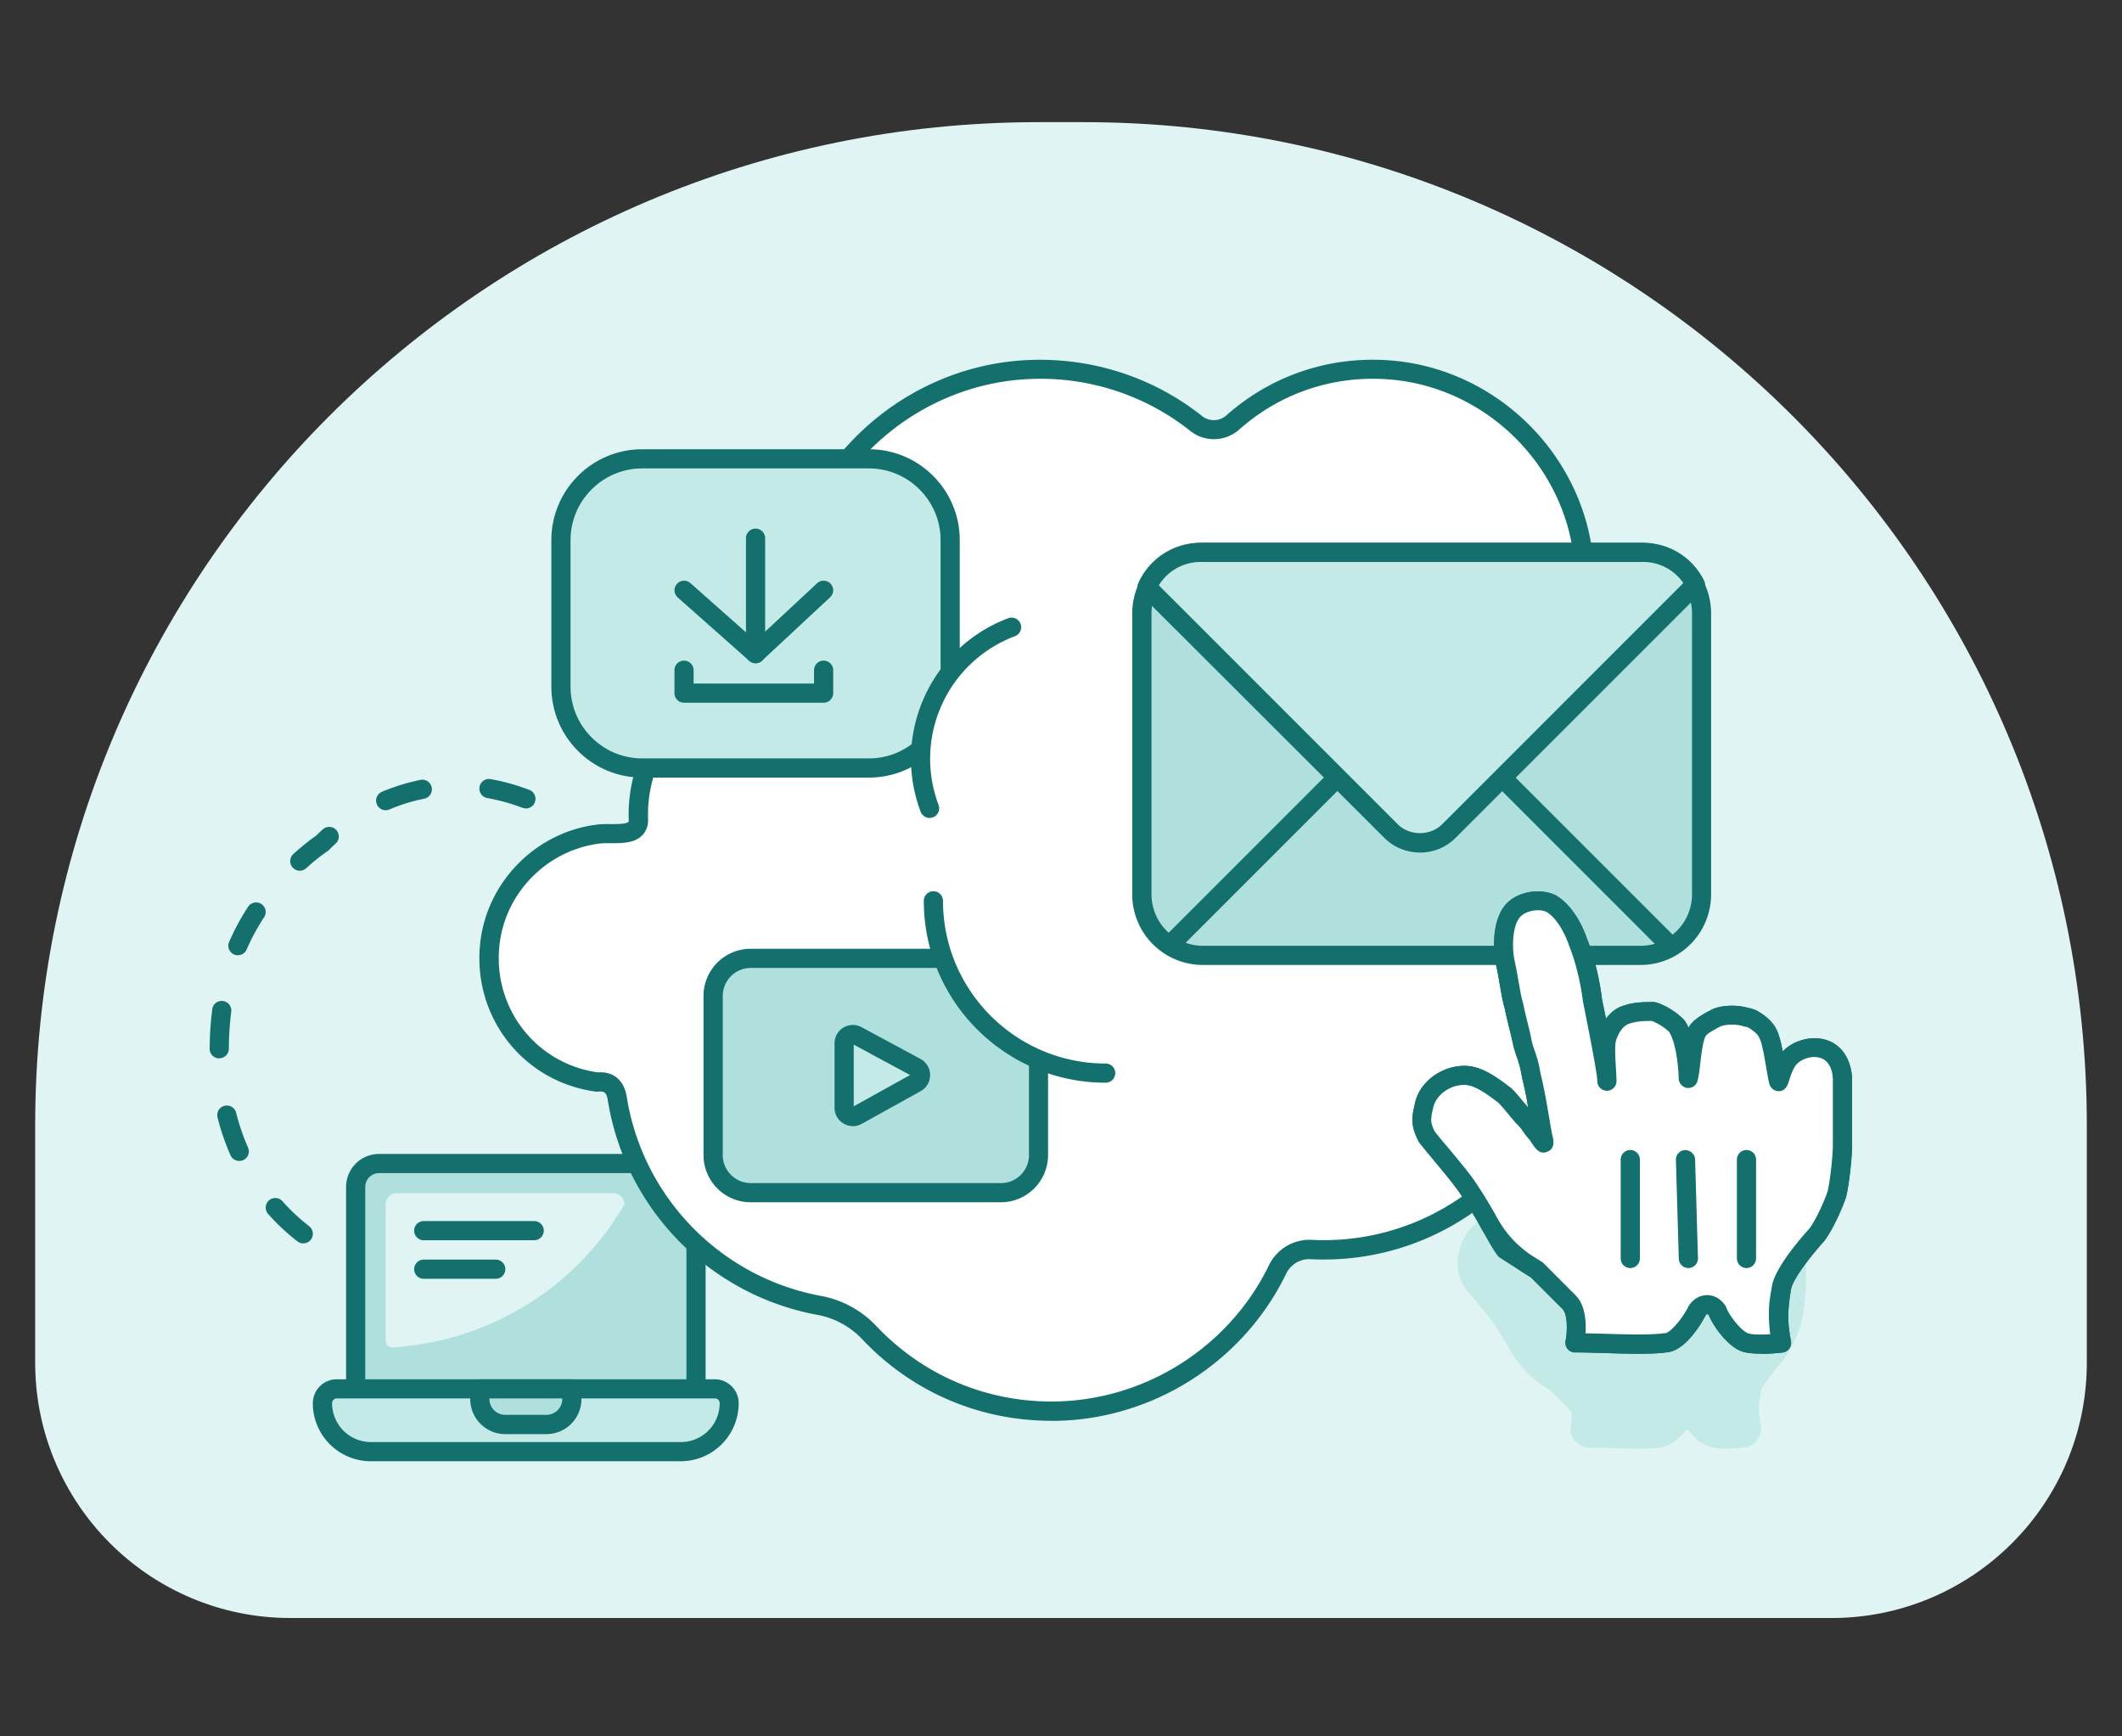
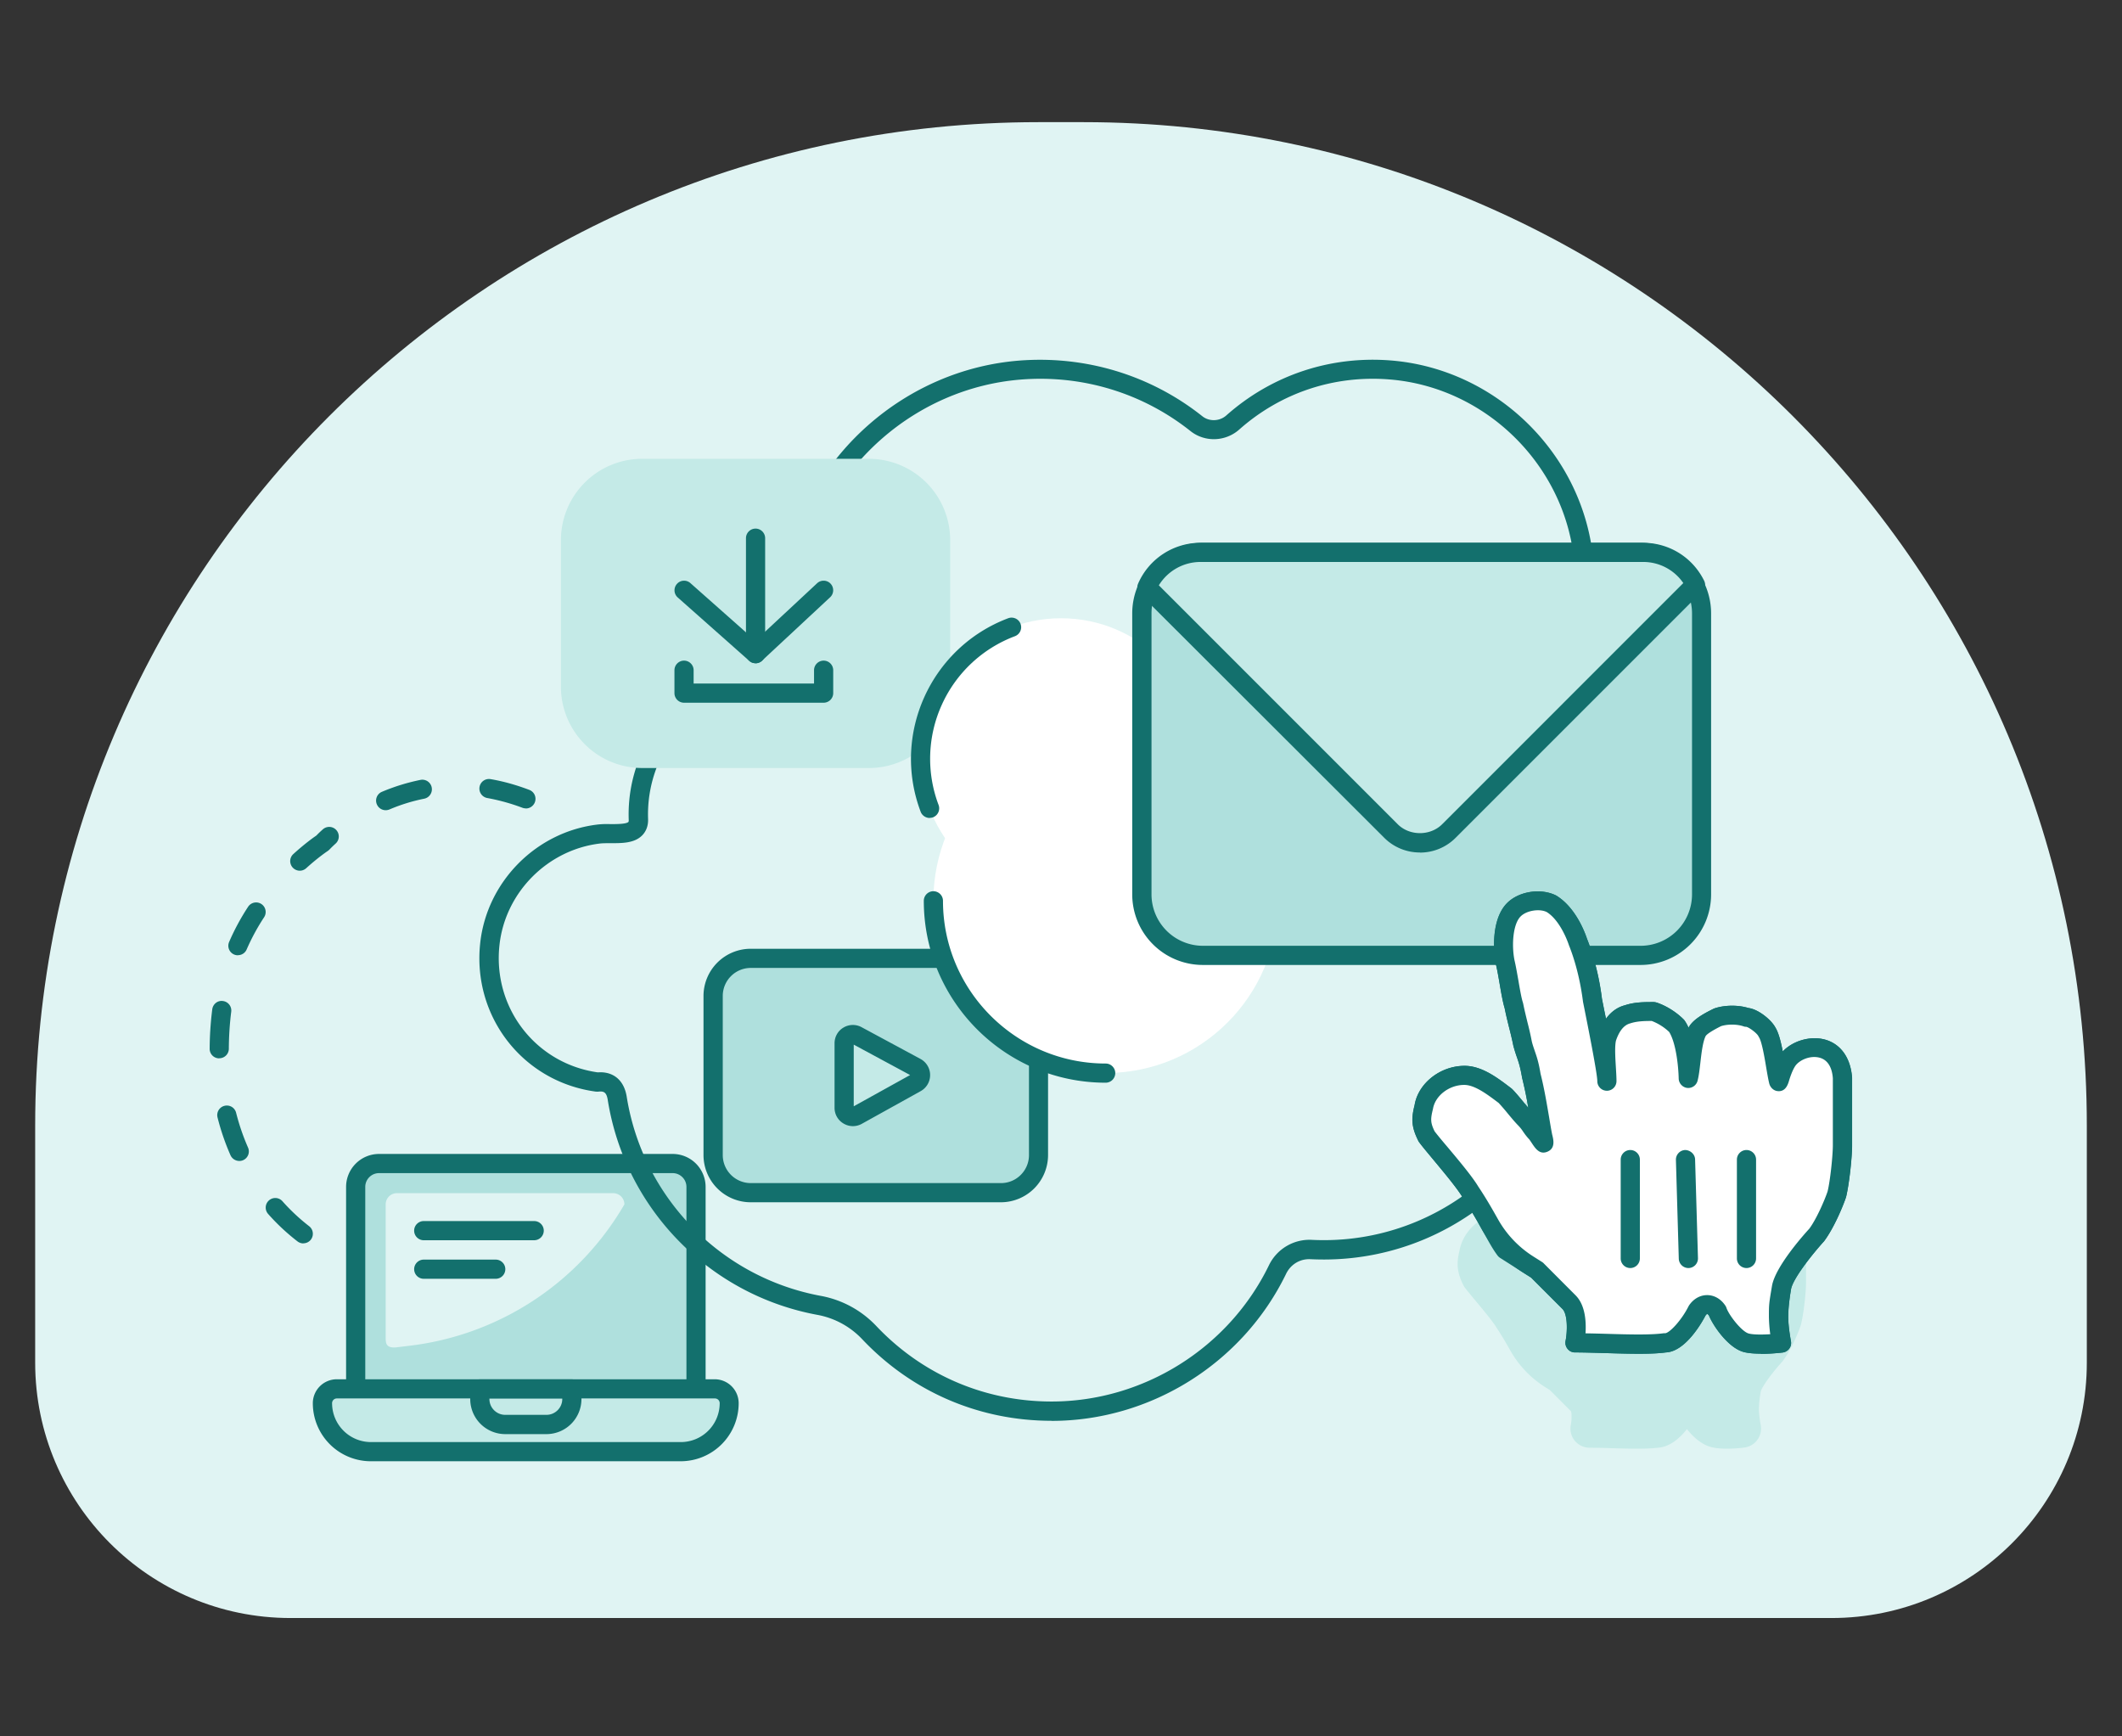
<svg xmlns="http://www.w3.org/2000/svg" width="220" height="180" fill="none">
  <rect width="100%" height="100%" fill="#333333" stroke="none" />
  <path fill="#E0F4F3" d="M107.654 12.663h4.692c57.401 0 104.007 46.606 104.007 104.007v24.591c0 14.611-11.858 26.469-26.469 26.469H30.116c-14.611 0-26.469-11.858-26.469-26.469V116.67c0-57.4 46.607-104.007 104.007-104.007" />
  <path fill="#AFE0DD" d="M39.3 120.616h30.435a2.43 2.43 0 0 1 2.425 2.425v21.023H36.875v-21.023a2.43 2.43 0 0 1 2.425-2.425" />
  <path fill="#13706D" d="M72.16 145.068H36.875a.997.997 0 0 1-.994-.994v-21.032a3.42 3.42 0 0 1 3.42-3.42h30.434a3.42 3.42 0 0 1 3.42 3.42v21.032a.997.997 0 0 1-.995.994m-34.29-1.988h33.297v-20.038c0-.796-.646-1.432-1.431-1.432H39.3c-.795 0-1.431.646-1.431 1.432z" />
  <path fill="#C4EAE7" d="M34.927 143.974h39.181c.825 0 1.491.666 1.491 1.491a5.02 5.02 0 0 1-5.02 5.02H38.456a5.02 5.02 0 0 1-5.02-5.02c0-.825.666-1.491 1.491-1.491" />
  <path fill="#13706D" d="M70.58 151.479H38.445a6.02 6.02 0 0 1-6.013-6.014 2.486 2.486 0 0 1 2.484-2.485h39.182a2.486 2.486 0 0 1 2.485 2.485 6.02 6.02 0 0 1-6.013 6.014zm-35.653-6.511a.49.49 0 0 0-.498.497 4.034 4.034 0 0 0 4.026 4.026H70.59a4.034 4.034 0 0 0 4.025-4.026.49.49 0 0 0-.497-.497z" />
-   <path fill="#AFE0DD" d="M49.747 143.974h9.542v1.054a2.64 2.64 0 0 1-2.634 2.634H52.38a2.64 2.64 0 0 1-2.634-2.634z" />
  <path fill="#13706D" d="M56.654 148.666H52.38a3.635 3.635 0 0 1-3.628-3.628v-1.054c0-.546.448-.994.994-.994h9.542c.547 0 .994.448.994.994v1.054a3.635 3.635 0 0 1-3.628 3.628m-5.914-3.698v.06c0 .904.736 1.64 1.64 1.64h4.274c.905 0 1.64-.736 1.64-1.64v-.06z" />
  <path fill="#E0F4F3" d="M39.986 138.915v-14.064c0-.637.517-1.163 1.163-1.163h22.423c.636 0 1.163.516 1.163 1.163a29.84 29.84 0 0 1-22.234 14.65l-1.173.14c-.885.139-1.332-.05-1.332-.736z" />
  <path fill="#13706D" d="M55.382 128.568h-11.45a.997.997 0 0 1-.995-.994c0-.547.448-.994.995-.994h11.45c.547 0 .994.447.994.994a.997.997 0 0 1-.994.994m-3.986 3.996h-7.465a.997.997 0 0 1-.993-.994c0-.547.447-.994.993-.994h7.465c.547 0 .994.447.994.994a.997.997 0 0 1-.994.994" />
-   <path fill="#fff" d="M158.346 75.242c4.115-4.373 6.451-10.426 5.854-17.026-.944-10.546-9.572-19.054-20.127-19.87-6.262-.486-11.997 1.67-16.271 5.447-1.064.945-2.664 1.004-3.778.12-4.959-3.936-11.38-6.113-18.328-5.546-11.252.904-20.774 9.213-23.229 20.236a25.9 25.9 0 0 0-.328 9.652c.05.358-.139 1.023-.298 1.023-8.647 0-15.973 7.018-15.665 15.665.07 1.938-2.634 1.342-4.065 1.511-5.914.686-10.685 5.497-11.331 11.41-.795 7.217 4.344 13.399 11.142 14.314 1.7-.199 1.988 1.153 2.068 1.669 1.72 10.874 10.188 19.512 20.972 21.49a9.37 9.37 0 0 1 5.149 2.813 25.94 25.94 0 0 0 18.915 8.15c10.307 0 19.213-5.994 23.427-14.681a3.69 3.69 0 0 1 3.509-2.077q.641.03 1.282.03c14.373 0 26.022-11.649 26.022-26.022a25.93 25.93 0 0 0-5.576-16.092c-2.883-3.658-2.535-8.807.666-12.206z" />
  <path fill="#13706D" d="M109.016 147.284c-7.504 0-14.472-3.002-19.63-8.459a8.5 8.5 0 0 0-4.603-2.514c-11.241-2.058-19.988-11.023-21.777-22.305-.13-.795-.418-.904-.974-.844-.08.01-.17 0-.249 0-7.564-1.014-12.832-7.783-11.997-15.407.696-6.38 5.835-11.55 12.206-12.285a9 9 0 0 1 1.272-.04c.577 0 1.66.01 1.889-.228.02-.02.04-.1.03-.219-.15-4.284 1.44-8.38 4.482-11.53a17.03 17.03 0 0 1 11.48-5.149c-.497-3.29-.377-6.63.358-9.91 2.545-11.43 12.464-20.067 24.124-21.011 6.878-.547 13.647 1.49 19.024 5.764.725.577 1.799.537 2.495-.089 4.691-4.155 10.724-6.182 17.006-5.695 11.013.854 20.058 9.78 21.042 20.773.587 6.55-1.64 13.04-6.123 17.802-2.902 3.091-3.16 7.673-.606 10.904 3.787 4.8 5.785 10.575 5.785 16.708 0 14.899-12.116 27.016-27.016 27.016a29 29 0 0 1-1.332-.03c-1.103-.07-2.087.527-2.564 1.511-4.493 9.263-14.035 15.247-24.322 15.247zm-46.776-36.13c1.462 0 2.475.914 2.734 2.524 1.66 10.457 9.76 18.756 20.167 20.665a10.53 10.53 0 0 1 5.695 3.101c4.781 5.059 11.242 7.842 18.19 7.842 9.522 0 18.368-5.546 22.533-14.124a4.67 4.67 0 0 1 4.453-2.634c.407.02.825.03 1.232.03 13.796 0 25.028-11.232 25.028-25.028 0-5.675-1.859-11.023-5.357-15.476-3.161-4.015-2.863-9.69.715-13.498 4.145-4.413 6.133-10.188 5.586-16.26-.904-10.04-9.164-18.19-19.213-18.965-5.735-.448-11.242 1.401-15.525 5.198-1.442 1.272-3.569 1.332-5.05.16-4.979-3.957-11.231-5.855-17.623-5.339-10.794.875-19.978 8.877-22.344 19.462a25 25 0 0 0-.318 9.284c.08.516-.08 1.352-.447 1.779-.189.219-.547.397-.835.397a15 15 0 0 0-10.745 4.553c-2.663 2.763-4.055 6.341-3.926 10.078.03.845-.308 1.382-.596 1.68-.815.845-2.137.825-3.32.825-.388 0-.755 0-1.034.03-5.456.636-9.86 5.06-10.456 10.526-.716 6.5 3.747 12.285 10.178 13.2.1 0 .199-.01.298-.01z" />
  <path fill="#AFE0DD" d="M103.768 99.346H77.836a3.896 3.896 0 0 0-3.897 3.896v16.49a3.897 3.897 0 0 0 3.897 3.896h25.932a3.896 3.896 0 0 0 3.896-3.896v-16.49a3.896 3.896 0 0 0-3.896-3.896" />
  <path fill="#13706D" d="M103.768 124.632H77.826a4.9 4.9 0 0 1-4.89-4.891v-16.499a4.9 4.9 0 0 1 4.89-4.89h25.942a4.9 4.9 0 0 1 4.89 4.89v16.499a4.9 4.9 0 0 1-4.89 4.891m-25.932-24.293a2.906 2.906 0 0 0-2.903 2.903v16.499a2.906 2.906 0 0 0 2.903 2.903h25.942c1.6 0 2.902-1.302 2.902-2.903v-16.499c0-1.6-1.302-2.903-2.902-2.903z" />
  <path fill="#C4EAE7" d="M90.082 47.56H66.585a8.43 8.43 0 0 0-8.43 8.43v15.197a8.43 8.43 0 0 0 8.43 8.429h23.497a8.43 8.43 0 0 0 8.428-8.43V55.99a8.43 8.43 0 0 0-8.428-8.428" />
-   <path fill="#13706D" d="M90.081 80.61H66.584c-5.198 0-9.422-4.225-9.422-9.423V55.989c0-5.198 4.224-9.422 9.422-9.422h23.497c5.199 0 9.423 4.224 9.423 9.422v15.198c0 5.198-4.224 9.423-9.423 9.423M66.584 48.555c-4.095 0-7.434 3.34-7.434 7.434v15.198c0 4.095 3.34 7.435 7.434 7.435h23.497c4.096 0 7.435-3.34 7.435-7.435V55.989c0-4.095-3.34-7.434-7.435-7.434z" />
  <path fill="#13706D" d="M78.333 68.334a.997.997 0 0 1-.994-.994V55.79c0-.546.447-.993.994-.993s.994.447.994.994v11.55a.997.997 0 0 1-.994.993" />
  <path fill="#13706D" d="M78.333 68.752a.97.97 0 0 1-.656-.249l-7.415-6.57a.99.99 0 0 1-.08-1.401.983.983 0 0 1 1.402-.08l7.415 6.57a.99.99 0 0 1 .08 1.402 1 1 0 0 1-.746.338z" />
  <path fill="#13706D" d="M78.333 68.752a.98.98 0 0 1-.725-.318.99.99 0 0 1 .05-1.402l7.056-6.57a.99.99 0 1 1 1.352 1.451l-7.057 6.57a1 1 0 0 1-.676.269" />
-   <path fill="#C4EAE7" d="M70.918 69.467v2.386H85.39v-2.386" />
  <path fill="#13706D" d="M85.39 72.847H70.918a.997.997 0 0 1-.994-.994v-2.376c0-.546.447-.994.994-.994s.994.448.994.994v1.382h12.484v-1.382c0-.546.447-.994.994-.994s.994.448.994.994v2.376a.997.997 0 0 1-.994.994" />
  <path fill="#C4EAE7" d="M87.517 108.152v6.679a.91.91 0 0 0 1.352.796l6.103-3.39a.913.913 0 0 0-.01-1.6l-6.103-3.29a.91.91 0 0 0-1.342.805" />
  <path fill="#13706D" d="M88.421 116.74c-.328 0-.666-.09-.964-.269a1.88 1.88 0 0 1-.934-1.64v-6.679c0-.676.348-1.292.924-1.63a1.89 1.89 0 0 1 1.879-.04l6.103 3.29a1.902 1.902 0 0 1 .02 3.34l-6.103 3.389a1.9 1.9 0 0 1-.925.239m.09-8.449v6.391l5.844-3.24z" />
  <path fill="#fff" d="M114.632 111.233c9.864 0 17.861-7.997 17.861-17.861s-7.997-17.862-17.861-17.862S96.77 83.508 96.77 93.372s7.997 17.861 17.862 17.861" />
  <path fill="#fff" d="M110.01 93.233c8.047 0 14.571-6.524 14.571-14.572S118.057 64.09 110.01 64.09s-14.571 6.524-14.571 14.571 6.523 14.572 14.571 14.572" />
  <path fill="#fff" d="M96.383 83.8c-2.843-7.534.964-15.933 8.498-18.776z" />
  <path fill="#13706D" d="M96.383 84.794c-.398 0-.785-.248-.934-.646-3.032-8.031 1.043-17.026 9.074-20.058a.997.997 0 0 1 1.283.576.997.997 0 0 1-.577 1.283 13.55 13.55 0 0 0-7.584 7.106 13.54 13.54 0 0 0-.338 10.387.996.996 0 0 1-.576 1.283c-.12.04-.239.06-.348.06z" />
  <path fill="#AFE0DD" d="M170.085 57.262h-45.374a6.32 6.32 0 0 0-6.322 6.321v29.133a6.32 6.32 0 0 0 6.322 6.321h45.374a6.32 6.32 0 0 0 6.321-6.321V63.583a6.32 6.32 0 0 0-6.321-6.321" />
  <path fill="#13706D" d="M170.085 100.031h-45.384a7.32 7.32 0 0 1-7.316-7.315V63.583a7.32 7.32 0 0 1 7.316-7.315h45.384a7.32 7.32 0 0 1 7.315 7.315v29.133a7.32 7.32 0 0 1-7.315 7.315m-45.374-41.776a5.335 5.335 0 0 0-5.328 5.328v29.133a5.335 5.335 0 0 0 5.328 5.328h45.384a5.334 5.334 0 0 0 5.327-5.328V63.583a5.334 5.334 0 0 0-5.327-5.328z" />
-   <path fill="#13706D" d="M121.56 98.69c-.259 0-.507-.1-.706-.289a.99.99 0 0 1 0-1.401l16.808-16.808a.99.99 0 0 1 1.401 0 .99.99 0 0 1 0 1.402L122.256 98.4a.98.98 0 0 1-.706.289zm51.268 0c-.258 0-.507-.1-.706-.289l-17.086-17.086a.991.991 0 1 1 1.402-1.401L173.524 97a.99.99 0 0 1-.706 1.69z" />
  <path fill="#C4EAE7" d="M175.77 60.631c-.994-1.998-3.041-3.38-5.427-3.38h-45.89a6.07 6.07 0 0 0-5.547 3.619l.348.308 24.948 24.948a4.254 4.254 0 0 0 6.014 0l25.187-25.187.377-.318z" />
  <path fill="#13706D" d="M147.204 88.372a5.2 5.2 0 0 1-3.708-1.54L118.25 61.625a.98.98 0 0 1-.248-1.143 7.04 7.04 0 0 1 6.46-4.214h45.891c2.694 0 5.119 1.5 6.322 3.926a.99.99 0 0 1-.249 1.202l-.377.318-25.128 25.128a5.2 5.2 0 0 1-3.707 1.54zm-27.065-27.701 24.769 24.77c1.232 1.232 3.379 1.232 4.612 0l24.998-24.999a5.03 5.03 0 0 0-4.165-2.187h-45.891a5.07 5.07 0 0 0-4.314 2.416z" />
  <path fill="#C4EAE7" d="M187.25 127.703c-.149-2.077-1.282-3.598-3.042-4.055-.894-.239-1.868-.159-2.733.169a3 3 0 0 0-.278-.547c-.477-.815-1.66-1.829-2.843-2.038-1.034-.288-2.266-.268-3.27.07-.089.03-.179.07-.258.109a10 10 0 0 0-1.203.686 6.7 6.7 0 0 0-2.167-1.232c-.199-.07-.417-.1-.626-.1-.726 0-1.61 0-2.565.299-.059.019-.129.039-.198.059-.229-1.54-.636-3.091-1.153-4.393-.249-.726-1.104-2.863-2.843-3.906-.04-.03-.089-.05-.129-.07-1.63-.815-3.906-.457-5.189.815-1.918 1.918-1.292 5.407-1.192 5.884.089.358.178.875.268 1.392.129.775.248 1.451.398 1.948.109.547.218.984.328 1.431.099.418.208.835.328 1.442.089.337.168.606.258.854-.795-.487-1.73-.874-2.773-.874-2.475 0-4.632 1.719-5.059 4.015-.289 1.203-.309 2.127.387 3.529.05.109.119.208.189.308.249.328.666.835 1.143 1.401.726.875 1.72 2.058 2.127 2.734.587.884 1.034 1.67 1.412 2.336a10.7 10.7 0 0 0 3.568 3.786l.537.338 2.206 2.207c.08.258.07.924-.02 1.401-.119.587.03 1.193.408 1.65a2 2 0 0 0 1.54.726c.716 0 1.521.02 2.346.05 1.809.049 3.519.099 4.722-.05 1.272-.079 2.305-1.024 3.021-1.928.656.835 1.551 1.62 2.545 1.868.477.12 1.053.159 1.61.159a14 14 0 0 0 1.789-.119 1.97 1.97 0 0 0 1.362-.805 2 2 0 0 0 .338-1.551c-.05-.258-.179-1.053-.179-1.61q0-.725.189-1.858c.129-.478 1.162-1.909 2.176-3.022.04-.05.09-.099.12-.149.825-1.093 1.57-2.833 1.848-3.678a1 1 0 0 0 .04-.149c.268-1.083.507-3.25.507-4.264v-5.248z" />
  <path fill="#fff" d="M156.059 129.552c-.904-1.203-1.809-3.32-3.618-6.024-.904-1.51-3.618-4.522-4.522-5.725-.607-1.202-.607-1.809-.298-3.011.298-1.809 2.107-3.32 4.224-3.32 1.511 0 3.012 1.202 4.224 2.107.607.606 1.511 1.809 2.107 2.415.607.607.607.905 1.203 1.511.606.905.905 1.511.606.298-.298-1.511-.606-3.916-1.202-6.331-.298-1.809-.607-2.107-.905-3.32-.298-1.511-.606-2.415-.904-3.916-.298-.905-.607-3.32-.905-4.523-.298-1.51-.298-4.224.905-5.427.904-.904 2.713-1.202 3.916-.606 1.511.904 2.415 3.012 2.713 3.916.607 1.51 1.203 3.618 1.511 6.023.606 3.012 1.511 7.535 1.511 8.439 0-1.203-.298-3.32 0-4.522.298-.905.904-2.108 2.107-2.416.905-.298 1.809-.298 2.714-.298.904.298 1.809.905 2.415 1.511 1.203 1.809 1.203 5.725 1.203 5.427.298-1.203.298-3.618.904-4.821.298-.606 1.511-1.202 2.107-1.511.905-.298 2.108-.298 3.012 0 .606 0 1.809.905 2.107 1.511.607.905.905 3.916 1.203 5.119 0 .298.298-1.203.904-2.107 1.203-1.809 5.427-2.415 5.726 1.809v6.928c0 1.203-.299 3.916-.607 5.119-.298.904-1.202 3.011-2.107 4.224 0 0-3.32 3.618-3.618 5.427q-.298 1.809-.298 3.012c0 1.202.298 2.713.298 2.713s-2.415.298-3.618 0-2.713-2.415-3.012-3.32c-.606-.904-1.51-.904-2.107 0-.606 1.203-2.107 3.32-3.32 3.32-2.107.298-6.331 0-9.343 0 0 0 .607-3.012-.606-4.224l-3.32-3.32-3.32-2.107z" />
  <path fill="#13706D" d="M182.568 140.326c-.616 0-1.242-.039-1.739-.159-1.64-.407-3.221-2.733-3.658-3.807a.6.6 0 0 0-.179-.159s-.089.05-.189.199c-.268.527-2.017 3.718-4.095 3.797-1.501.209-3.886.139-6.192.07-1.123-.03-2.236-.07-3.23-.07a.96.96 0 0 1-.766-.368 1 1 0 0 1-.209-.825c.199-1.004.229-2.763-.328-3.319l-3.24-3.241-3.22-2.047a1 1 0 0 1-.259-.239c-.467-.616-.894-1.391-1.431-2.365-.567-1.024-1.272-2.297-2.216-3.708-.577-.954-1.919-2.554-2.992-3.847-.617-.745-1.173-1.401-1.491-1.838a.6.6 0 0 1-.09-.149c-.745-1.491-.715-2.346-.377-3.698.367-2.246 2.653-4.065 5.178-4.065 1.749 0 3.34 1.193 4.602 2.147l.209.159s.069.059.109.089c.328.328.736.815 1.113 1.272.199.239.388.468.577.686a41 41 0 0 0-.646-3.121c-.189-1.123-.358-1.61-.537-2.127a17 17 0 0 1-.368-1.183c-.159-.785-.308-1.371-.457-1.958-.149-.606-.298-1.202-.447-1.948-.179-.576-.348-1.521-.517-2.515-.129-.745-.258-1.51-.388-2.007-.308-1.531-.447-4.761 1.163-6.372 1.223-1.222 3.489-1.57 5.069-.785 1.988 1.193 2.962 3.737 3.211 4.493.407 1.014 1.183 3.25 1.55 6.222.14.706.279 1.401.418 2.067.646-.884 1.382-1.252 1.978-1.401.984-.328 1.988-.328 2.952-.328.109 0 .209.02.318.05.994.328 2.038.984 2.803 1.749q.075.075.119.149.224.328.388.716c.417-.825 1.531-1.441 2.554-1.948.04-.02.09-.04.14-.06 1.063-.358 2.435-.368 3.518-.04 1.034.129 2.356 1.223 2.773 1.988.338.537.567 1.402.785 2.515 1.034-1.094 2.823-1.63 4.324-1.243 1.67.438 2.714 1.889 2.863 3.976v6.998c0 1.252-.298 4.025-.626 5.367-.318.954-1.253 3.201-2.277 4.572-1.351 1.491-3.26 3.946-3.429 4.99q-.288 1.73-.288 2.852c0 1.094.278 2.505.278 2.515.05.269 0 .547-.169.775a1 1 0 0 1-.685.408c-.169.02-1.183.139-2.247.139zm-18.159-2.107c.695.01 1.421.03 2.157.05 2.256.069 4.592.129 5.914-.06h.139c.457 0 1.709-1.342 2.425-2.763.02-.04.04-.07.06-.109.964-1.442 2.803-1.442 3.767 0a1 1 0 0 1 .119.238c.258.775 1.6 2.485 2.316 2.664.497.129 1.411.119 2.226.07a15 15 0 0 1-.139-1.819c0-1.293.01-1.362.318-3.181.338-1.998 3.28-5.298 3.867-5.934.765-1.024 1.62-3.032 1.898-3.866.269-1.084.547-3.708.547-4.811v-6.928c-.09-1.163-.557-1.908-1.382-2.127-.974-.259-2.107.248-2.524.875-.308.467-.557 1.232-.666 1.61-.1.298-.348 1.103-1.203.974-.407-.06-.735-.408-.825-.805-.099-.398-.199-.984-.308-1.62-.169-1.024-.457-2.724-.755-3.161-.02-.03-.04-.07-.06-.109-.149-.299-.944-.905-1.262-.965a.7.7 0 0 1-.279-.049c-.676-.229-1.62-.239-2.326-.02-1.163.586-1.51.884-1.6 1.034-.298.596-.437 1.799-.547 2.763-.079.676-.149 1.312-.278 1.819a1 1 0 0 1-.964.795h-.01c-.537 0-.984-.447-.994-.984-.03-1.253-.268-3.648-.984-4.821a5.5 5.5 0 0 0-1.809-1.143c-.785 0-1.531.02-2.226.249-.815.208-1.243 1.083-1.481 1.779-.149.606-.07 1.839-.01 2.823.03.516.059.994.059 1.391a.997.997 0 0 1-.994.994.997.997 0 0 1-.994-.994c0-.805-.964-5.636-1.481-8.22-.357-2.843-1.063-4.89-1.461-5.874-.407-1.213-1.242-2.793-2.306-3.44-.735-.367-2.087-.168-2.703.458-.795.795-.944 2.962-.636 4.532.129.527.268 1.332.407 2.108.149.874.318 1.858.467 2.286l.03.119c.149.735.298 1.322.438 1.908.159.617.308 1.233.457 2.008.089.368.199.666.298.964.199.577.407 1.163.606 2.376.398 1.57.666 3.22.895 4.552.109.656.209 1.253.308 1.749.139.537.358 1.422-.477 1.78-.825.357-1.272-.338-1.67-.945l-.209-.308c-.318-.338-.497-.596-.656-.825a4 4 0 0 0-.477-.606c-.328-.328-.735-.815-1.113-1.272a23 23 0 0 0-.944-1.094l-.159-.119c-1.034-.775-2.326-1.749-3.41-1.749-1.56 0-3.011 1.113-3.24 2.485-.258 1.043-.278 1.411.169 2.325.318.418.815 1.014 1.382 1.68 1.182 1.412 2.524 3.012 3.15 4.056.955 1.441 1.69 2.743 2.277 3.796.457.835.835 1.501 1.182 1.998l3.161 2.008c.06.04.12.08.169.139l3.31 3.32c1.014 1.014 1.103 2.763 1.024 3.936z" />
  <path fill="#fff" d="M158.396 131.043a11.7 11.7 0 0 1-3.937-4.165 47 47 0 0 0-2.017-3.35c-.905-1.51-3.618-4.522-4.523-5.725-.606-1.202-.606-1.809-.298-3.011.298-1.809 2.107-3.32 4.224-3.32 1.511 0 3.012 1.202 4.225 2.107.606.606 1.51 1.809 2.107 2.415.606.607.606.905 1.203 1.511.606.905.904 1.511.606.298-.298-1.511-.606-3.916-1.203-6.331-.298-1.809-.606-2.107-.904-3.32-.299-1.511-.607-2.415-.905-3.916-.298-.905-.606-3.32-.904-4.523-.298-1.51-.299-4.224.904-5.427.905-.904 2.714-1.202 3.916-.606 1.511.904 2.416 3.012 2.714 3.916.606 1.51 1.203 3.618 1.511 6.023.606 3.012 1.51 7.535 1.51 8.439 0-1.203-.298-3.32 0-4.522.299-.905.905-2.108 2.108-2.416.904-.298 1.809-.298 2.713-.298.905.298 1.809.905 2.415 1.511 1.203 1.809 1.203 5.725 1.203 5.427.298-1.203.298-3.618.905-4.821.298-.606 1.51-1.202 2.107-1.511.904-.298 2.107-.298 3.012 0 .606 0 1.809.905 2.107 1.511.606.905.904 3.916 1.202 5.119 0 .298.299-1.203.905-2.107 1.203-1.809 5.427-2.415 5.725 1.809v6.928c0 1.203-.298 3.916-.606 5.119-.298.904-1.203 3.011-2.107 4.224 0 0-3.32 3.618-3.618 5.427q-.299 1.809-.299 3.012c0 1.202.299 2.713.299 2.713s-2.416.298-3.618 0c-1.203-.298-2.714-2.415-3.012-3.32-.606-.904-1.511-.904-2.107 0-.607 1.203-2.107 3.32-3.32 3.32-2.107.298-6.332 0-9.343 0 0 0 .606-3.012-.607-4.224l-3.319-3.32-.974-.616z" />
  <path fill="#13706D" d="M182.568 140.326c-.616 0-1.242-.039-1.739-.159-1.64-.407-3.22-2.733-3.658-3.807a.6.6 0 0 0-.179-.159s-.089.05-.188.199c-.269.527-2.018 3.718-4.096 3.797-1.5.209-3.886.139-6.192.07-1.123-.03-2.236-.07-3.23-.07a.97.97 0 0 1-.766-.368 1 1 0 0 1-.208-.825c.198-1.004.228-2.763-.328-3.319l-3.241-3.241-.884-.556a12.8 12.8 0 0 1-4.274-4.523 43 43 0 0 0-1.978-3.28c-.577-.954-1.919-2.554-2.992-3.847-.616-.745-1.173-1.401-1.491-1.838a.6.6 0 0 1-.089-.149c-.746-1.491-.716-2.346-.378-3.698.368-2.246 2.654-4.065 5.178-4.065 1.75 0 3.34 1.193 4.602 2.147l.209.159s.07.059.109.089c.328.328.736.815 1.114 1.272.198.239.387.468.576.686a41 41 0 0 0-.646-3.121c-.189-1.123-.358-1.61-.537-2.127a16 16 0 0 1-.367-1.183c-.159-.785-.309-1.371-.458-1.958-.149-.606-.298-1.202-.447-1.948-.179-.576-.348-1.521-.517-2.515-.129-.745-.258-1.51-.387-2.007-.309-1.531-.448-4.761 1.163-6.372 1.222-1.222 3.488-1.57 5.069-.785 1.988 1.193 2.962 3.737 3.21 4.493.408 1.014 1.183 3.25 1.551 6.222.139.706.278 1.401.417 2.067.646-.884 1.382-1.252 1.978-1.401.984-.328 1.988-.328 2.952-.328.11 0 .209.02.318.05.994.328 2.038.984 2.803 1.749q.075.075.12.149.224.328.387.716c.418-.825 1.531-1.441 2.555-1.948.039-.02.089-.04.139-.06 1.063-.358 2.435-.368 3.518-.04 1.034.129 2.356 1.223 2.774 1.988.337.537.566 1.402.785 2.515 1.033-1.094 2.823-1.63 4.323-1.243 1.67.438 2.714 1.889 2.863 3.976v6.998c0 1.252-.298 4.025-.626 5.367-.318.954-1.253 3.201-2.276 4.572-1.352 1.491-3.261 3.946-3.429 4.99q-.29 1.73-.289 2.852c0 1.094.279 2.505.279 2.515a1 1 0 0 1-.169.775 1 1 0 0 1-.686.408c-.169.02-1.183.139-2.247.139zm-18.159-2.107c.696.01 1.421.03 2.157.05 2.256.069 4.592.129 5.914-.06h.139c.457 0 1.71-1.342 2.425-2.763.02-.04.04-.07.06-.109.964-1.442 2.803-1.442 3.767 0q.075.104.119.238c.259.775 1.6 2.485 2.316 2.664.497.129 1.412.119 2.227.07a15 15 0 0 1-.14-1.819c0-1.293.01-1.362.318-3.181.338-1.998 3.281-5.298 3.867-5.934.765-1.024 1.62-3.032 1.898-3.866.269-1.084.547-3.708.547-4.811v-6.928c-.089-1.163-.557-1.908-1.382-2.127-.974-.259-2.107.248-2.524.875-.308.467-.557 1.232-.666 1.61-.099.298-.348 1.103-1.203.974-.407-.06-.735-.408-.825-.805-.099-.398-.199-.984-.308-1.62-.169-1.024-.457-2.724-.755-3.161-.02-.03-.04-.07-.06-.109-.149-.299-.944-.905-1.262-.965a.7.7 0 0 1-.279-.049c-.675-.229-1.62-.239-2.325-.02-1.163.586-1.511.884-1.601 1.034-.298.596-.437 1.799-.546 2.763-.08.676-.149 1.312-.279 1.819a1 1 0 0 1-.964.795h-.01c-.536 0-.984-.447-.994-.984-.03-1.253-.268-3.648-.984-4.821a5.5 5.5 0 0 0-1.809-1.143c-.785 0-1.53.02-2.226.249-.815.208-1.243 1.083-1.481 1.779-.149.606-.07 1.839-.01 2.823.03.516.06.994.06 1.391a.997.997 0 0 1-.994.994.997.997 0 0 1-.994-.994c0-.805-.964-5.636-1.481-8.22-.358-2.843-1.064-4.89-1.461-5.874-.408-1.213-1.243-2.793-2.306-3.44-.736-.367-2.088-.168-2.704.458-.795.795-.944 2.962-.636 4.532.129.527.268 1.332.407 2.108.149.874.318 1.858.468 2.286l.029.119c.149.735.299 1.322.438 1.908.159.617.308 1.233.457 2.008.089.368.199.666.298.964.199.577.408 1.163.606 2.376.398 1.57.666 3.22.895 4.552.109.656.209 1.253.308 1.749.139.537.358 1.422-.477 1.78-.825.357-1.272-.338-1.67-.945l-.209-.308c-.318-.338-.497-.596-.656-.825a4 4 0 0 0-.477-.606c-.328-.328-.735-.815-1.113-1.272a23 23 0 0 0-.944-1.094l-.159-.119c-1.034-.775-2.326-1.749-3.409-1.749-1.561 0-3.012 1.113-3.241 2.485-.258 1.043-.278 1.411.169 2.325.318.418.815 1.014 1.382 1.68 1.183 1.412 2.524 3.012 3.151 4.056.805 1.202 1.451 2.335 2.037 3.379a10.85 10.85 0 0 0 3.598 3.817l.974.616c.06.04.12.08.169.139l3.31 3.32c1.014 1.014 1.104 2.763 1.024 3.936z" />
  <path fill="#13706D" d="M181.068 131.45a.997.997 0 0 1-.994-.994v-10.247c0-.547.447-.994.994-.994s.994.447.994.994v10.247a.997.997 0 0 1-.994.994m-6.024 0a1 1 0 0 1-.994-.964l-.298-10.247a1 1 0 0 1 .964-1.024c.507.01 1.004.417 1.024.964l.298 10.248a.997.997 0 0 1-.964 1.023zm-6.023 0a.997.997 0 0 1-.994-.994v-10.247c0-.547.447-.994.994-.994s.994.447.994.994v10.247a.997.997 0 0 1-.994.994" />
  <path fill="#fff" d="M114.632 111.243c-9.87 0-17.862-8.001-17.862-17.861z" />
  <path fill="#13706D" d="M114.632 112.237c-10.397 0-18.856-8.458-18.856-18.855 0-.547.448-.994.994-.994.547 0 .994.447.994.994 0 9.303 7.574 16.867 16.868 16.867.546 0 .994.448.994.994a.997.997 0 0 1-.994.994m-83.184 16.659a1 1 0 0 1-.606-.209 22 22 0 0 1-3.042-2.843.99.99 0 0 1 .08-1.401.99.99 0 0 1 1.401.079c.855.965 1.79 1.829 2.763 2.585a.996.996 0 0 1 .19 1.391.98.98 0 0 1-.786.388zm-6.64-8.548c-.377 0-.745-.219-.914-.597a24.6 24.6 0 0 1-1.342-3.916.99.99 0 0 1 .726-1.202.99.99 0 0 1 1.202.725 23 23 0 0 0 1.233 3.598.99.99 0 0 1-.507 1.312.94.94 0 0 1-.398.08m-2.087-10.636a.984.984 0 0 1-.984-1.003 34 34 0 0 1 .268-4.076c.07-.546.557-.944 1.104-.864a.99.99 0 0 1 .864 1.103 32 32 0 0 0-.248 3.847.99.99 0 0 1-.994.984zm1.948-10.684a.987.987 0 0 1-.914-1.382 24 24 0 0 1 1.968-3.648.993.993 0 0 1 1.371-.288.993.993 0 0 1 .289 1.372 22.3 22.3 0 0 0-1.81 3.34.98.98 0 0 1-.914.596zm6.411-8.767a1 1 0 0 1-.735-.328.99.99 0 0 1 .07-1.402c1.172-1.063 2.077-1.71 2.375-1.908.119-.12.338-.348.676-.646a.99.99 0 0 1 1.401.07.99.99 0 0 1-.07 1.4c-.397.359-.616.597-.626.607-.06.06-.119.11-.188.16 0 0-.955.625-2.237 1.788a1 1 0 0 1-.666.259m8.906-6.272a.99.99 0 0 1-.914-.606.986.986 0 0 1 .526-1.302 21 21 0 0 1 3.986-1.233.99.99 0 0 1 1.173.775.996.996 0 0 1-.775 1.173 18.3 18.3 0 0 0-3.598 1.113c-.13.05-.259.08-.388.08zm14.532-.189c-.12 0-.239-.02-.348-.06a21 21 0 0 0-3.648-1.013.994.994 0 0 1-.805-1.153.99.99 0 0 1 1.153-.805c1.332.228 2.674.606 4.005 1.113a.99.99 0 0 1 .577 1.282 1 1 0 0 1-.934.646z" />
</svg>